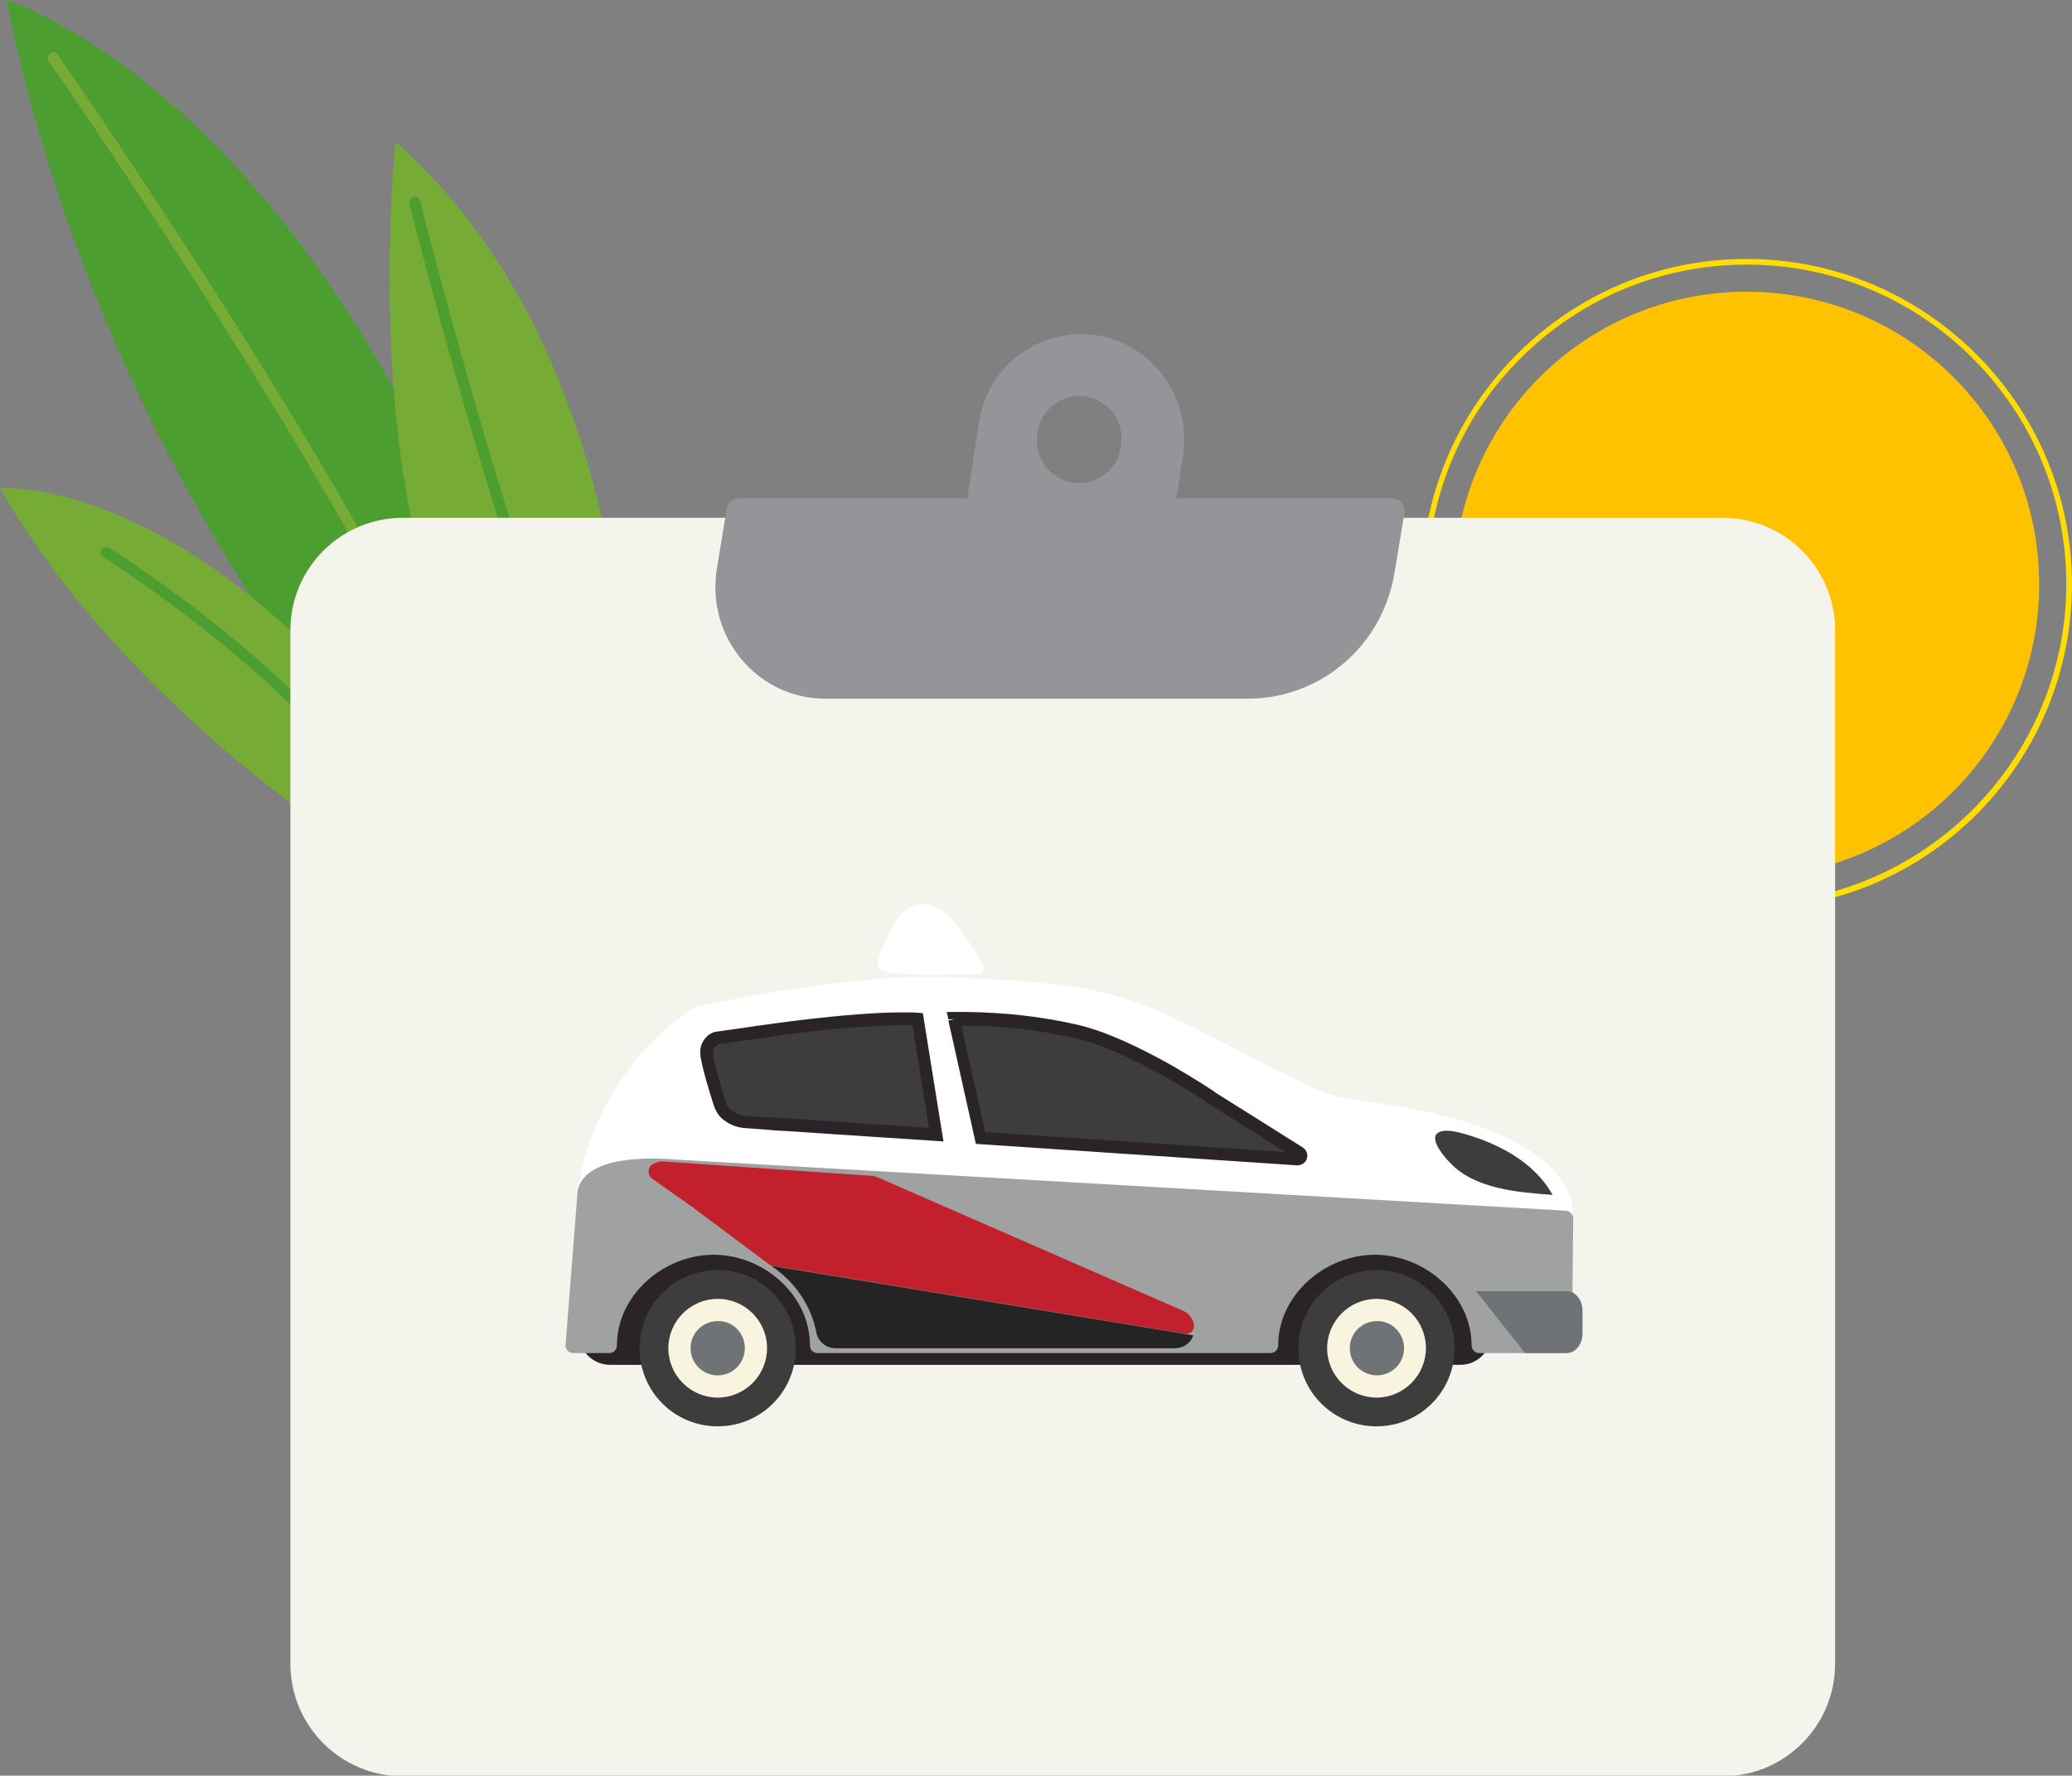
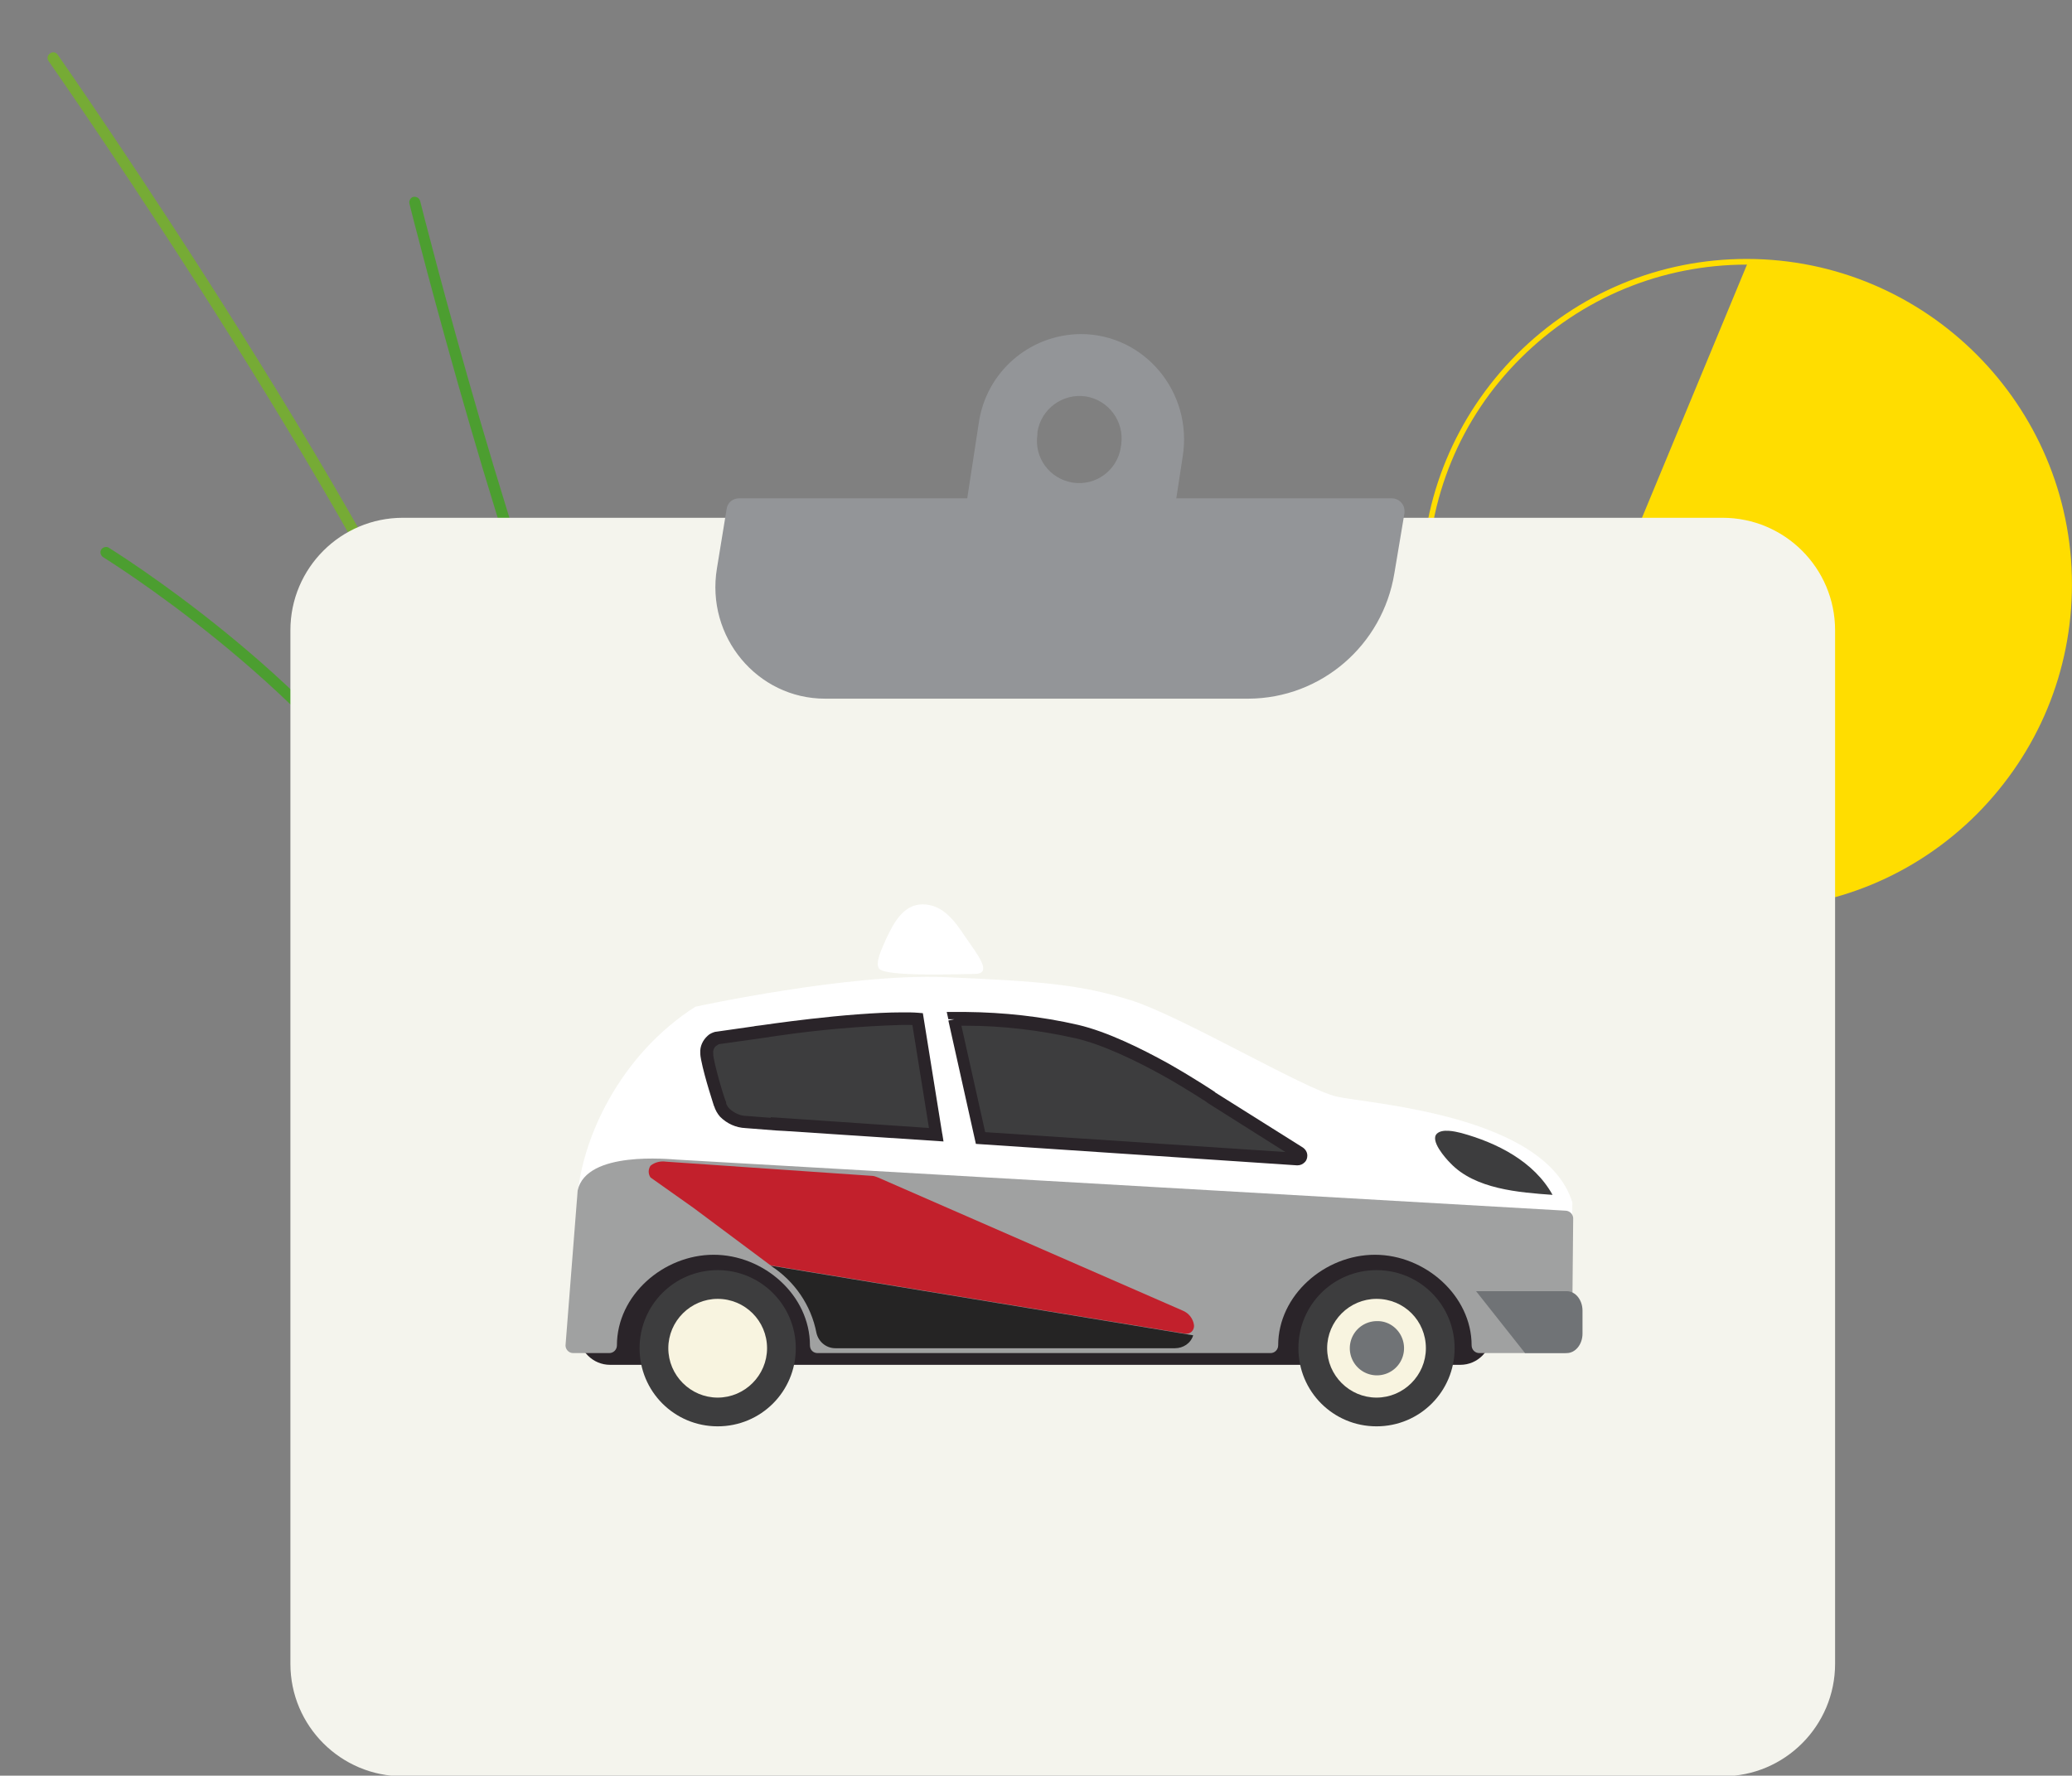
<svg xmlns="http://www.w3.org/2000/svg" id="Calque_1" x="0" y="0" viewBox="0 0 512 438.8" style="enable-background:new 0 0 512 438.8" xml:space="preserve">
  <rect x="0" y="0" width="512" height="438.8" fill="#808080" stroke="none" />
  <style>.st2{fill:#4c9e30}.st3{fill:#76ab35}.st5{fill:#939598}.st6{fill:#fff}.st7{fill:#2a2429}.st9{fill:#3d3d3e}.st10{fill:#f8f4e0}.st11{fill:#707376}</style>
  <g id="Groupe_562" transform="translate(-39.629 31.054)">
    <g id="sun" transform="translate(297.716 30.335)">
-       <path id="Tracé_2672" d="M245.8 83c0 39.9-32.3 72.3-72.3 72.3-39.9 0-72.3-32.3-72.3-72.3s32.3-72.3 72.3-72.3S245.8 43 245.8 83" style="fill:#ffc200" />
-       <path d="M173.5 163.3c-21.5 0-41.6-8.4-56.8-23.5-15.2-15.2-23.5-35.4-23.5-56.8 0-21.5 8.4-41.6 23.5-56.8C131.9 11 152.1 2.6 173.5 2.6c44.3 0 80.4 36.1 80.4 80.4 0 21.5-8.4 41.6-23.5 56.8-15.2 15.2-35.4 23.5-56.9 23.5.1 0 0 0 0 0zM173.6 4c-21.1 0-40.9 8.2-55.9 23.1S94.6 61.9 94.6 83s8.2 40.9 23.1 55.8c14.9 14.9 34.7 23.1 55.8 23.1 43.5 0 79-35.4 79-79 0-43.5-35.4-78.9-78.9-78.9z" style="fill:#fd0" />
+       <path d="M173.5 163.3c-21.5 0-41.6-8.4-56.8-23.5-15.2-15.2-23.5-35.4-23.5-56.8 0-21.5 8.4-41.6 23.5-56.8C131.9 11 152.1 2.6 173.5 2.6c44.3 0 80.4 36.1 80.4 80.4 0 21.5-8.4 41.6-23.5 56.8-15.2 15.2-35.4 23.5-56.9 23.5.1 0 0 0 0 0zM173.6 4c-21.1 0-40.9 8.2-55.9 23.1S94.6 61.9 94.6 83s8.2 40.9 23.1 55.8z" style="fill:#fd0" />
    </g>
    <g id="Groupe_508" transform="rotate(-23 .13 -33.221)">
-       <path id="Tracé_825" class="st2" d="M57.2 222.6S10 119.1 37.1-15.2c0 0 73.2 61.3 46.8 237.8H57.2z" />
      <path id="Tracé_827" class="st3" d="M68.7 213.2c-.8 0-1.4-.7-1.4-1.4C71 145.5 41.1 4.2 40.8 2.8c-.2-.7.3-1.5 1.1-1.6.7-.2 1.5.3 1.6 1.1.3 1.4 30.2 143.1 26.6 209.6-.1.7-.7 1.3-1.4 1.3" />
-       <path id="Tracé_828" class="st3" d="M111.9 54.7S51 164.7 87.6 212.2h19.6c0 .1 39.1-85.9 4.7-157.5" />
      <path id="Tracé_830" class="st2" d="M96.8 216.6c-.7 0-1.3-.6-1.4-1.3-1.8-45.4 13.5-144.2 13.7-145.2.1-.7.8-1.3 1.5-1.2.7.1 1.3.8 1.2 1.5v.1c-.2 1-15.4 99.5-13.6 144.6 0 .8-.6 1.4-1.4 1.5" />
-       <path id="Tracé_831" class="st3" d="M-11.5 95.2s51.8 17.7 70.6 122.4H38.7c0 .1-42.5-57.5-50.2-122.4" />
      <path id="Tracé_833" class="st2" d="M48 216.1c-.7 0-1.2-.5-1.3-1.1-7.7-46.6-41.1-93.6-41.4-94.1-.4-.6-.3-1.5.3-1.9.6-.4 1.5-.3 1.9.3.3.5 34.1 48 41.9 95.2.1.7-.4 1.4-1.1 1.6H48" />
    </g>
    <g id="Groupe_504" transform="translate(95.387 43.201)">
      <path id="Rectangle_480" d="M43.8 53.7h326.1c15.3 0 27.8 12.4 27.8 27.8v255.4c0 15.3-12.4 27.8-27.8 27.8H43.8c-15.3 0-27.8-12.4-27.8-27.8V81.5c0-15.4 12.5-27.8 27.8-27.8z" style="fill:#f4f4ed" />
      <path id="Tracé_2957" class="st5" d="M252.8 98.4H148.1c-16.7 0-29.5-15.3-26.7-32.2l2.4-14.7c.2-1.5 1.5-2.6 3-2.6h161.4c1.7 0 3.1 1.4 3.1 3.1v.5l-2.5 14.9c-2.9 17.8-18.1 30.9-36 31" />
      <path id="Tracé_2959" class="st5" d="M182.3 81.2H227c1.7 0 3.2-1.2 3.4-2.8l6.1-39.9C239 22.6 227 8.3 211.3 8.3c-12.7.1-23.4 9.4-25.2 22l-7.2 47c-.3 1.8.9 3.6 2.8 3.9h.6m18.3-48.4v-.3c.9-5.7 6.2-9.6 11.9-8.8 5.7.9 9.6 6.2 8.8 11.9 0 .1 0 .3-.1.4v.3c-.9 5.7-6.2 9.6-11.9 8.7s-9.6-6.2-8.7-11.9c-.1 0 0-.1 0-.3" />
    </g>
    <g id="Car" transform="translate(144.772 144.823)">
      <path id="Tracé_2691" class="st6" d="M133.3 55.5c2.9 4.3 7.1 9.3 2.4 9.3-2.8 0-22 .8-23.6-1.3-1.1-1.4.7-5 1.7-7.3 2-4.3 4.4-8.6 9.1-8.6 4.8.1 7.6 3.7 10.4 7.9" />
      <path id="Tracé_2692" class="st6" d="M37.2 143.3c.7-7.2.8-14.5.2-21.7.8-16.1 10.9-37 29.3-48.7 0 0 38.1-8.3 61.7-7.3s33.4 1.8 45.9 5.7c12.4 3.9 43 22 50.8 23.8 7.8 1.8 51.6 4.4 58.3 26.2-.3 18.1 0 22.8 0 22.8h-190l-18-10.6-38.2 9.8z" />
      <path id="Tracé_2693" class="st7" d="M255.7 161.4H45.6c-4.2 0-7.7-3.4-7.7-7.7v-13.2c0-4.2 3.4-7.7 7.7-7.7h210.1c4.2 0 7.7 3.4 7.7 7.7v13.2c0 4.2-3.4 7.7-7.7 7.7" />
      <path id="Tracé_2694" d="M281.6 123.3 62.3 110.7c-2-.1-22.5-2.3-24.7 7.6l-3 38.3c0 1 .8 1.9 1.9 1.9h8.9c1.1 0 1.9-.9 1.9-1.9 0-12.4 11.5-22.4 23.9-22.4s23.8 10 23.8 22.4c0 1.1.8 1.9 1.9 1.9h111.9c1.1 0 1.9-.9 1.9-1.9 0-12.4 11.5-22.4 23.9-22.4 12.4 0 23.9 10.1 23.9 22.4 0 1 .8 1.9 1.9 1.9h21c1 0 1.9-.8 1.9-1.9l.3-31.5c-.1-1-.9-1.8-2-1.8" style="fill:#a0a1a1" />
      <path id="Tracé_2695" class="st9" d="M91.5 157.3c0 10.7-8.6 19.3-19.3 19.3-10.7 0-19.3-8.6-19.3-19.3 0-10.7 8.6-19.3 19.3-19.3 10.6 0 19.3 8.6 19.3 19.3" />
      <path id="Tracé_2696" class="st10" d="M84.4 157.3c0 6.7-5.5 12.2-12.2 12.2-6.7 0-12.2-5.5-12.2-12.2 0-6.7 5.5-12.2 12.2-12.2 6.7 0 12.2 5.4 12.2 12.2 0-.1 0 0 0 0" />
-       <path id="Tracé_2697" class="st11" d="M78.9 157.3a6.7 6.7 0 1 1-6.7-6.7c3.7-.1 6.7 2.9 6.7 6.7" />
      <path id="Tracé_2698" class="st9" d="M254.3 157.3c0 10.7-8.6 19.3-19.3 19.3-10.7 0-19.3-8.6-19.3-19.3 0-10.7 8.6-19.3 19.3-19.3 10.7 0 19.3 8.6 19.3 19.3" />
      <path id="Tracé_2699" class="st10" d="M247.2 157.3c0 6.7-5.5 12.2-12.2 12.2-6.7 0-12.2-5.5-12.2-12.2 0-6.7 5.5-12.2 12.2-12.2 6.8 0 12.2 5.4 12.2 12.2" />
      <path id="Tracé_2700" class="st11" d="M241.8 157.3a6.7 6.7 0 1 1-6.7-6.7c3.6-.1 6.7 2.9 6.7 6.7" />
      <path id="Tracé_2701" class="st11" d="M283.2 158.5H282c2.1 0 3.9-2.1 3.9-4.8V148c0-2.6-1.7-4.8-3.9-4.8h-22.4l12.1 15.3h11.5z" />
      <path id="Tracé_2702" class="st9" d="m130.7 76 6.5 29.3 78.2 5.2c.5 0 .9-.3.9-.8 0-.3-.1-.6-.4-.8l-21.7-13.7S174.7 82 160.9 78.9c-9.9-2.1-20-3.1-30.2-2.9" />
      <path id="Tracé_2703" class="st7" d="m130.7 76-1.5.3 6.8 30.5 79.3 5.3h.2c.7 0 1.3-.3 1.8-.8.4-.4.6-1 .6-1.6 0-.8-.4-1.5-1.1-2L195 94l-.8 1.3.9-1.3s-4.9-3.3-11.6-7.1c-6.7-3.7-15-7.8-22.2-9.5-9.1-2.1-18.4-3.1-27.8-3.2H128.8l.4 1.8h1.5v1.6h2.8c9.1 0 18.2 1.1 27.1 3.1 6.6 1.5 14.9 5.5 21.4 9.1 3.3 1.8 6.1 3.6 8.1 4.8 1 .6 1.8 1.2 2.4 1.5.6.4.8.6.8.6l21.7 13.7.8-1.3-.9 1.3.4-.6h-.7l.3.6.4-.6-.5-.5-.2.5h.7l-.5-.5.5.5v-.8l-.5.2.5.5v-.7.6-.6l-77-5.1-6.3-28.2-1.3.3v1.5V76z" />
      <path id="Tracé_2704" class="st9" d="M126.2 104.6 121.6 76c-13.1-.7-38.4 3.1-38.4 3.1L72 80.7s-3.2.7-2.3 5.1 3.1 11.3 3.1 11.3.9 3.8 6.5 4.3l7.7.6 39.2 2.6z" />
      <path id="Tracé_2705" class="st7" d="m126.2 104.6 1.5-.2-4.8-29.9-1.2-.1c-1.2-.1-2.4-.1-3.8-.1-13.8 0-34.9 3.2-35 3.2l-1.6.2.3 1.6 1.5-.3-.2-1.5-11.2 1.6h-.1c-.7.2-1.4.5-1.9 1-1.2 1.1-1.9 2.6-1.8 4.2 0 .6.1 1.2.2 1.7.9 4.6 3.2 11.4 3.2 11.5l1.5-.5-1.5.4c.3 1 .8 1.9 1.5 2.7 1.7 1.7 3.9 2.7 6.3 2.8l7.7.6 1.9.1 39.3 2.6-.3-1.9-1.5.3.1-1.6-41-2.8.2 1.9 1.5-.1.1-1.5-7.7-.6c-1.6 0-3.1-.7-4.3-1.8-.3-.3-.5-.6-.7-1l-.1-.3-.5.1.5-.1-.5.1.5-.1v-.2s-.1-.4-.4-1.1c-.7-2.1-2.1-6.8-2.7-10-.1-.4-.1-.7-.1-1.1-.1-.7.2-1.4.7-1.8l.5-.3.1-.1-.2-.8.2.8-.2-.8.2.8-.4-1.5.2 1.5L85 80.4l-.3-1.6-1.5.3.2 1.5s1.3-.2 3.5-.5c10.3-1.5 20.6-2.4 31-2.7 1.3 0 2.5 0 3.6.1l.1-1.6-1.5.2 4.6 28.6 1.5-.1.1-1.6-.1 1.6z" />
      <path id="Tracé_2706" class="st9" d="M255.9 104.1c-1.6-.4-4.7-1.1-6 .2-1.7 1.7 2.1 6 3.3 7.2 6.1 6.5 17 7.3 25.3 7.9-4.6-8.3-13.8-12.9-22.6-15.3" />
      <path id="Tracé_2707" d="m66.2 122.6-10.6-7.5c-.6-.9-.6-2 0-2.9 1.1-.9 2.5-1.2 3.9-1l50.8 3.5c.5 0 1 .2 1.5.4l75.3 32.9c1.5.6 2.6 2 2.8 3.6.1 1-.6 2-1.6 2.1h-.6l-102-16.8c-.2 0-.4-.1-.6-.2l-18.9-14.1z" style="fill:#c2202c" />
      <path id="Tracé_2708" d="M85.3 136.9c5.9 3.8 10 9.8 11.3 16.6.5 2.2 2.4 3.8 4.7 3.8h83.9c2 0 3.9-1.2 4.5-3.2L85.3 136.9z" style="fill:#252424" />
    </g>
  </g>
</svg>